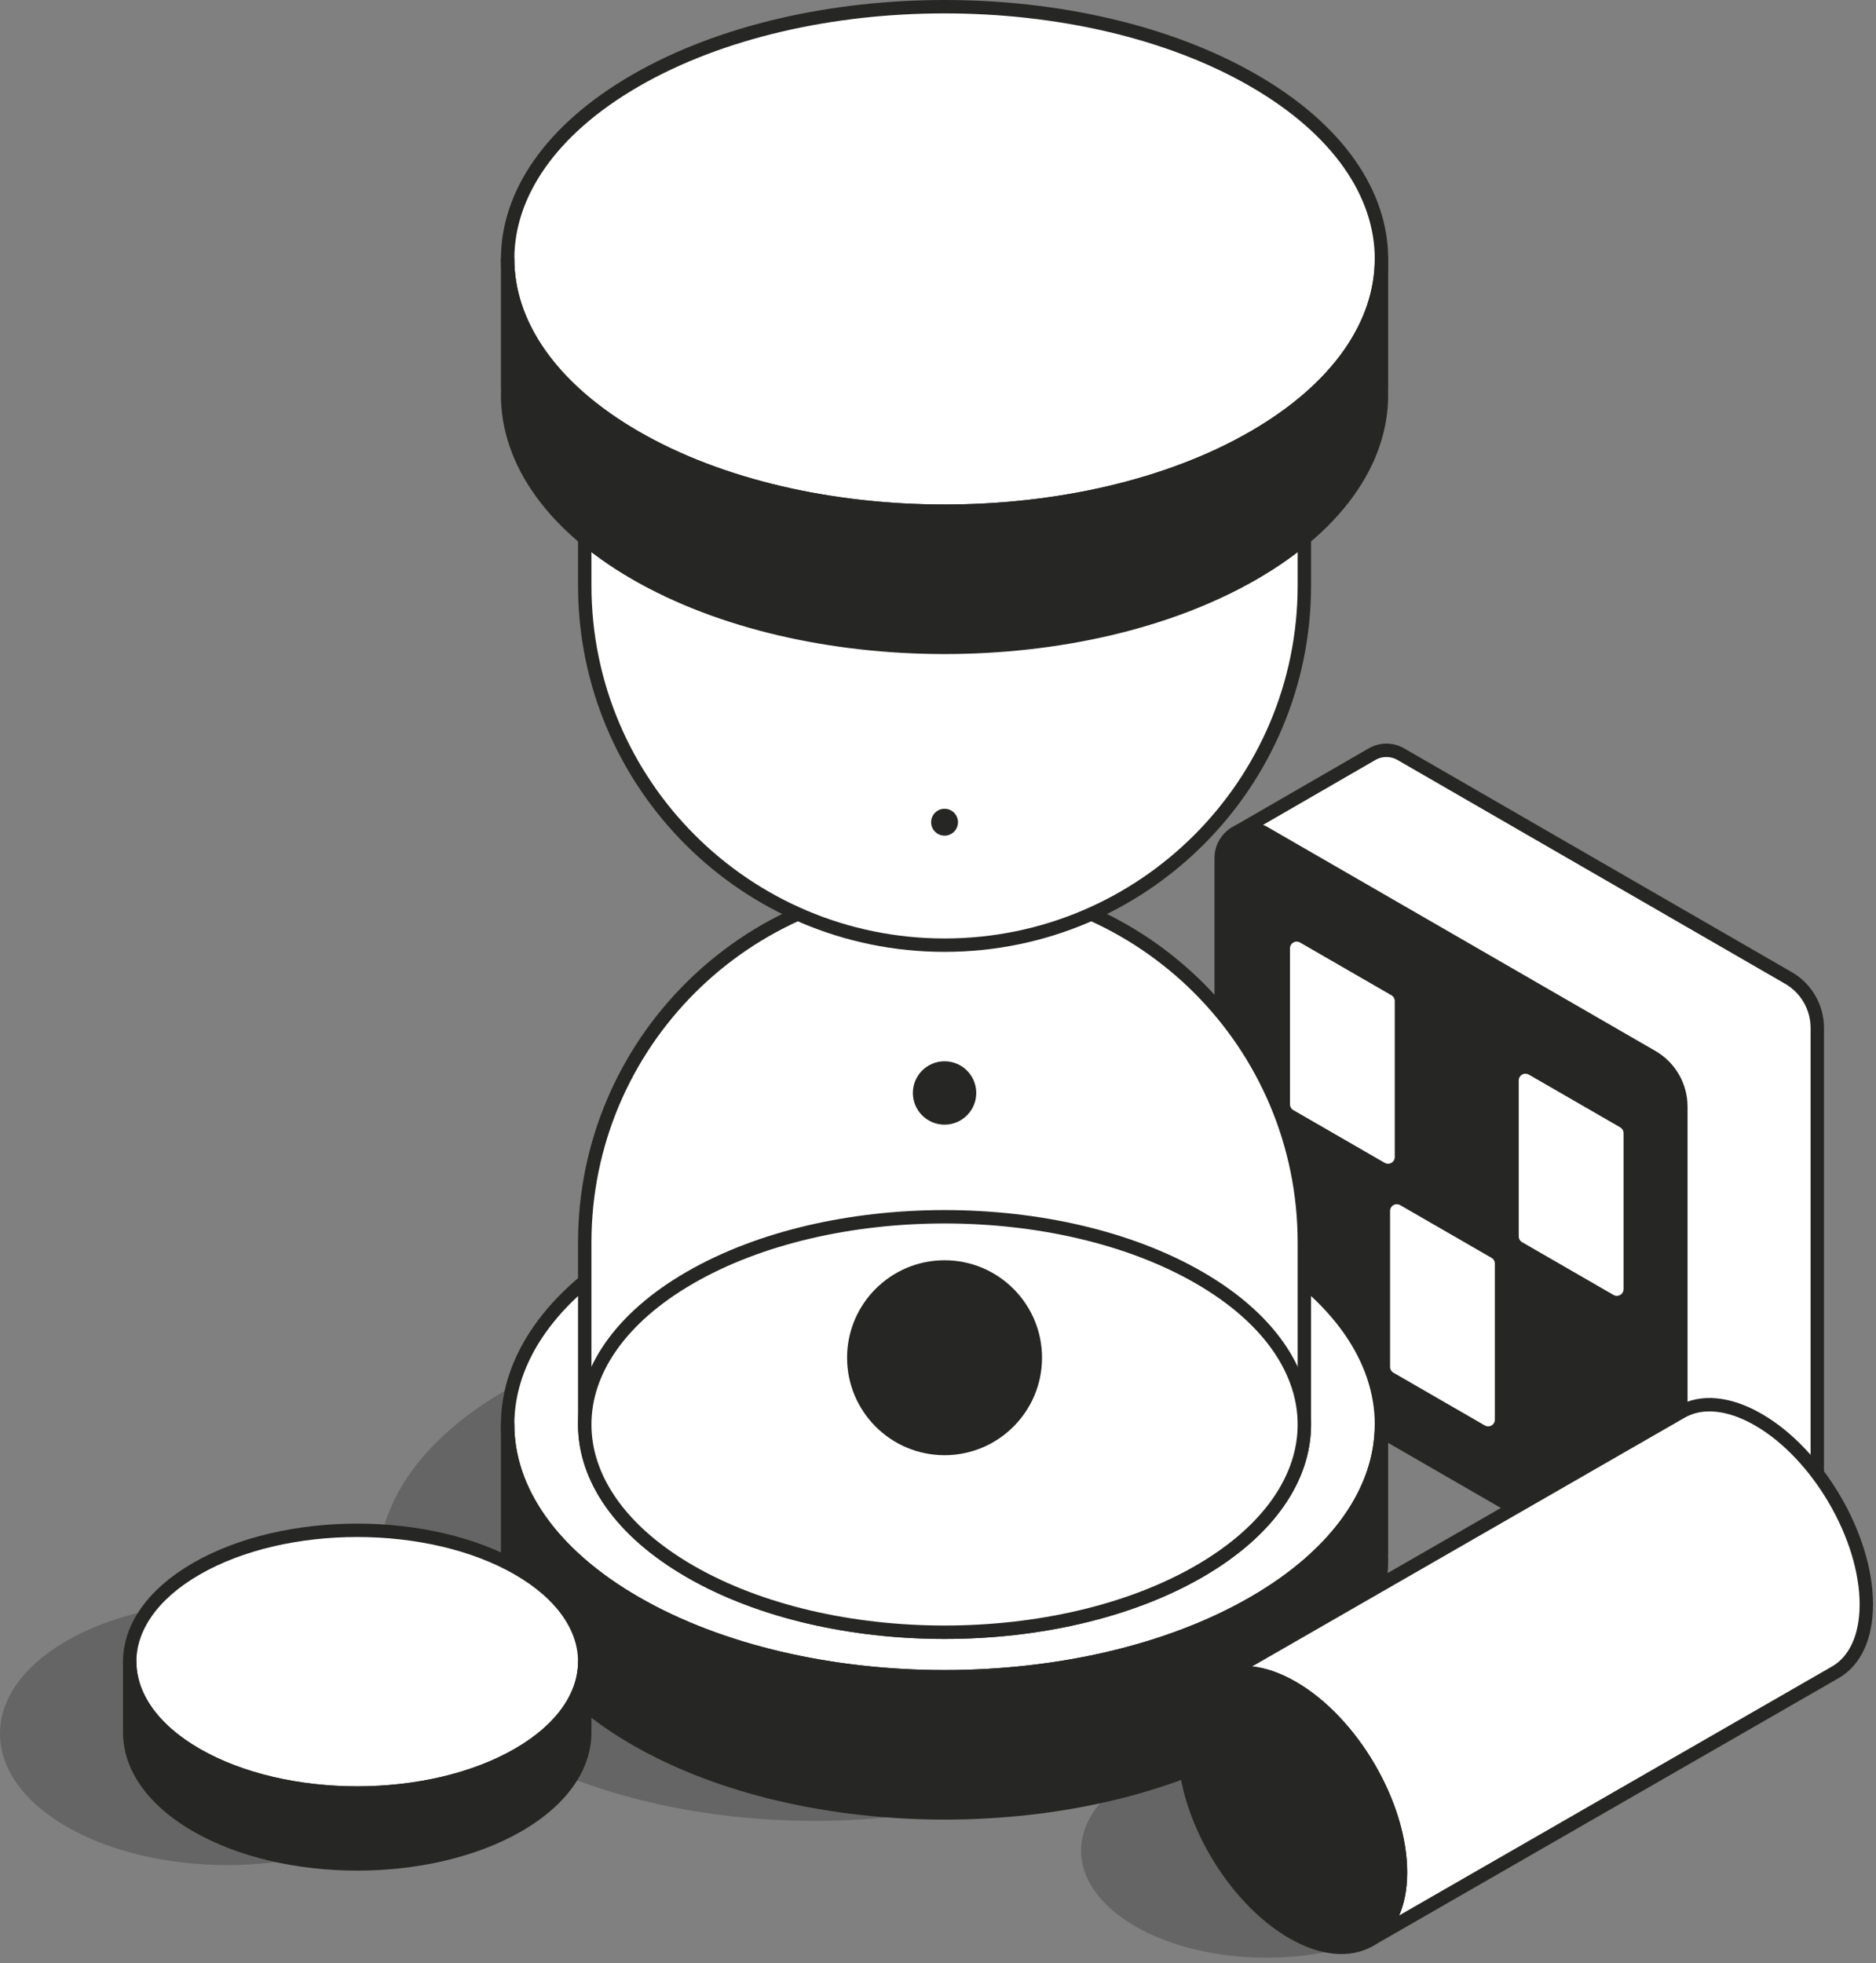
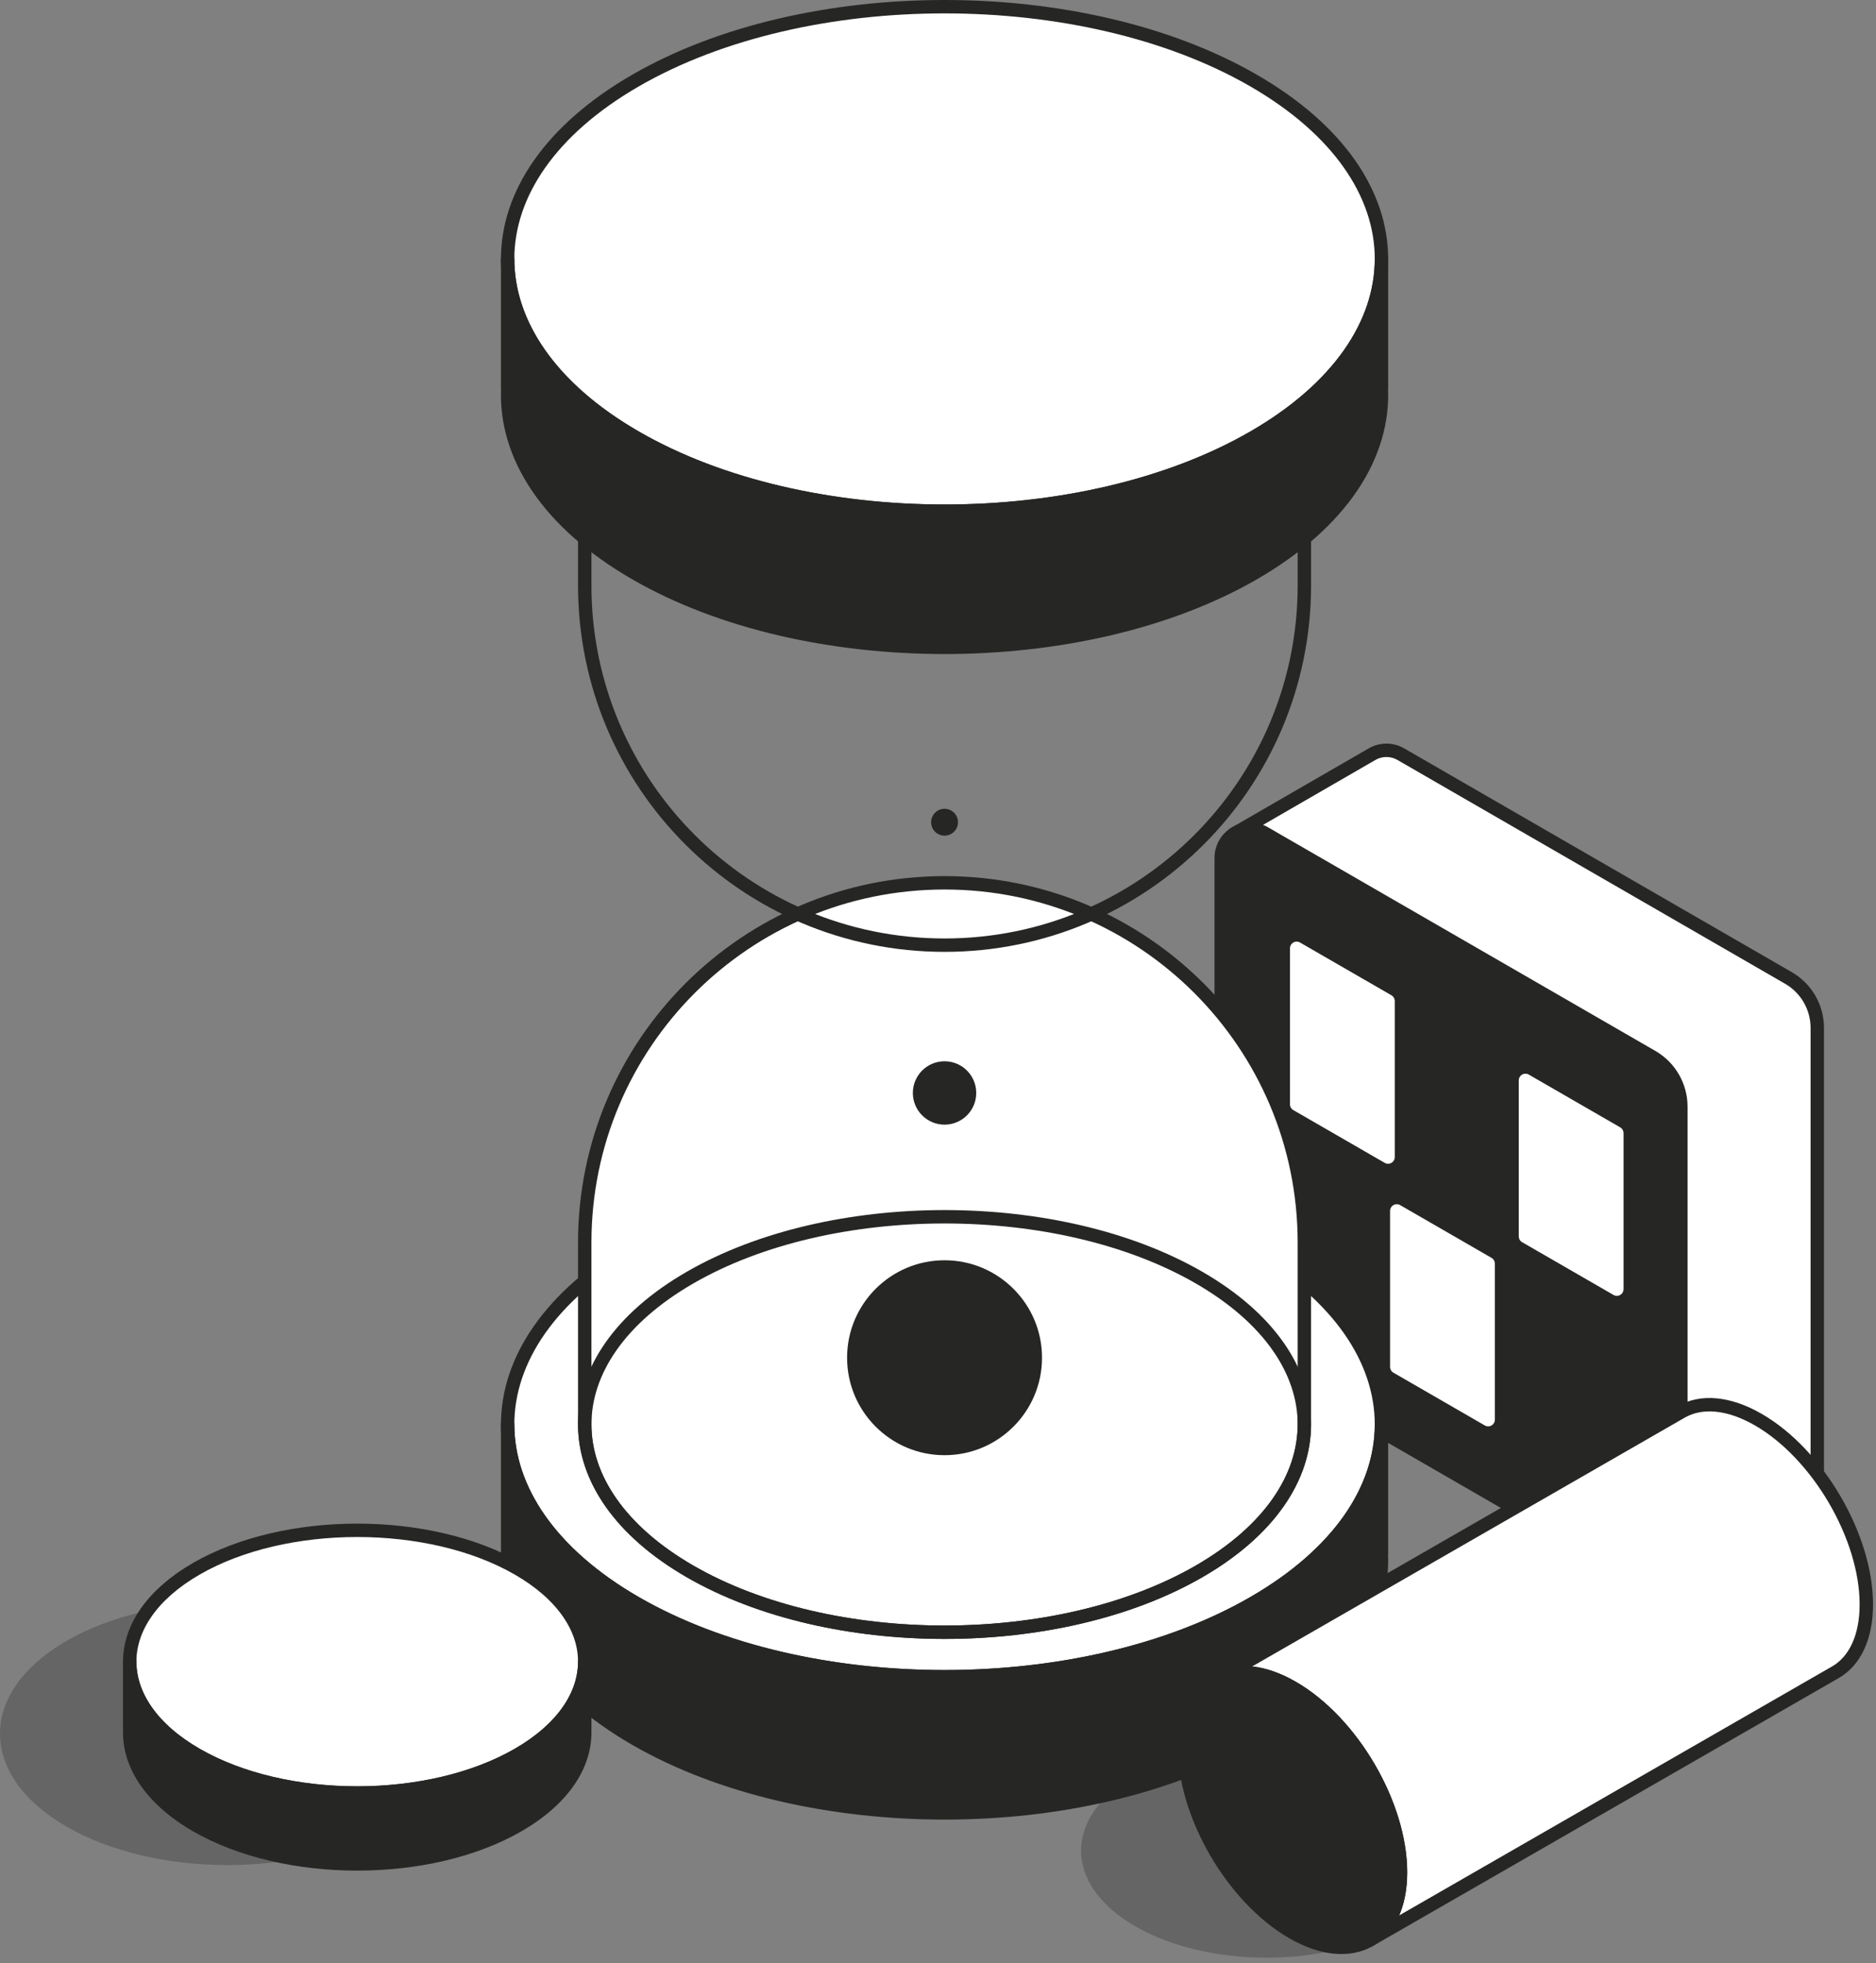
<svg xmlns="http://www.w3.org/2000/svg" width="280" height="293" viewBox="0 0 280 293" fill="none">
  <rect x="0" y="0" width="280" height="293" fill="#808080" stroke="none" />
-   <path opacity="0.3" fill-rule="evenodd" clip-rule="evenodd" d="M75.498 207.501C100.952 192.804 142.284 192.804 167.739 207.501C193.193 222.197 193.193 246.06 167.739 260.756C142.284 275.452 100.952 275.452 75.498 260.756C50.043 246.06 50.043 222.197 75.498 207.501Z" fill="#262725" />
  <path opacity="0.3" fill-rule="evenodd" clip-rule="evenodd" d="M9.941 244.906C23.196 237.253 44.719 237.253 57.973 244.906C71.228 252.559 71.228 264.985 57.973 272.638C44.719 280.29 23.196 280.29 9.941 272.638C-3.314 264.985 -3.314 252.559 9.941 244.906Z" fill="#262725" />
  <path opacity="0.3" fill-rule="evenodd" clip-rule="evenodd" d="M169.455 264.913C180.261 258.674 197.808 258.674 208.614 264.913C219.42 271.152 219.42 281.282 208.614 287.521C197.808 293.76 180.261 293.76 169.455 287.521C158.649 281.282 158.649 271.152 169.455 264.913Z" fill="#262725" />
  <path fill-rule="evenodd" clip-rule="evenodd" d="M184.183 124.469C184.183 124.469 203.448 113.337 204.779 112.568C206.11 111.8 207.75 111.8 209.081 112.568C222.945 120.573 255.261 139.23 266.934 145.969C269.595 147.506 271.236 150.347 271.236 153.421V220.223C271.236 221.76 270.416 223.18 269.085 223.948C267.754 224.717 248.487 235.831 248.487 235.831L184.183 124.469Z" fill="white" />
  <path fill-rule="evenodd" clip-rule="evenodd" d="M184.183 124.469C184.183 124.469 203.448 113.337 204.779 112.568C206.11 111.8 207.75 111.8 209.081 112.568C222.945 120.573 255.261 139.23 266.934 145.969C269.595 147.506 271.236 150.347 271.236 153.421V220.223C271.236 221.76 270.416 223.18 269.085 223.948C267.754 224.717 248.487 235.831 248.487 235.831L184.183 124.469Z" stroke="#262725" stroke-width="2" stroke-linecap="round" stroke-linejoin="round" />
  <path fill-rule="evenodd" clip-rule="evenodd" d="M182.267 128.05C182.267 126.513 183.087 125.092 184.418 124.324C185.749 123.555 187.389 123.555 188.72 124.324C202.584 132.328 234.9 150.986 246.572 157.725C249.234 159.262 250.874 162.102 250.874 165.176V231.979C250.874 233.515 250.054 234.936 248.723 235.704C247.392 236.473 245.752 236.473 244.421 235.704C230.557 227.7 198.241 209.042 186.569 202.303C183.907 200.766 182.267 197.926 182.267 194.852V128.05Z" fill="#262725" />
  <path fill-rule="evenodd" clip-rule="evenodd" d="M182.267 128.05C182.267 126.513 183.087 125.092 184.418 124.324C185.749 123.555 187.389 123.555 188.72 124.324C202.584 132.328 234.9 150.986 246.572 157.725C249.234 159.262 250.874 162.102 250.874 165.176V231.979C250.874 233.515 250.054 234.936 248.723 235.704C247.392 236.473 245.752 236.473 244.421 235.704C230.557 227.7 198.241 209.042 186.569 202.303C183.907 200.766 182.267 197.926 182.267 194.852V128.05Z" stroke="#262725" stroke-width="2" stroke-linecap="round" stroke-linejoin="round" />
  <path fill-rule="evenodd" clip-rule="evenodd" d="M227.68 161.258L241.32 169.132V192.413L227.68 184.538V161.258Z" fill="white" />
  <path fill-rule="evenodd" clip-rule="evenodd" d="M227.68 161.258L241.32 169.132V192.413L227.68 184.538V161.258Z" stroke="white" stroke-width="2" stroke-linecap="round" stroke-linejoin="round" />
  <path fill-rule="evenodd" clip-rule="evenodd" d="M193.533 141.543L207.173 149.418V172.698L193.533 164.824V141.543Z" fill="white" />
  <path fill-rule="evenodd" clip-rule="evenodd" d="M193.533 141.543L207.173 149.418V172.698L193.533 164.824V141.543Z" stroke="white" stroke-width="2" stroke-linecap="round" stroke-linejoin="round" />
  <path fill-rule="evenodd" clip-rule="evenodd" d="M208.474 180.737L222.114 188.611V211.892L208.474 204.017V180.737Z" fill="white" />
  <path fill-rule="evenodd" clip-rule="evenodd" d="M208.474 180.737L222.114 188.611V211.892L208.474 204.017V180.737Z" stroke="white" stroke-width="2" stroke-linecap="round" stroke-linejoin="round" />
-   <path fill-rule="evenodd" clip-rule="evenodd" d="M94.858 185.989C120.312 171.293 161.644 171.293 187.099 185.989C212.553 200.686 212.553 224.548 187.099 239.245C161.644 253.941 120.312 253.941 94.858 239.245C69.403 224.548 69.403 200.686 94.858 185.989Z" fill="white" />
+   <path fill-rule="evenodd" clip-rule="evenodd" d="M94.858 185.989C120.312 171.293 161.644 171.293 187.099 185.989C212.553 200.686 212.553 224.548 187.099 239.245C161.644 253.941 120.312 253.941 94.858 239.245C69.403 224.548 69.403 200.686 94.858 185.989" fill="white" />
  <path fill-rule="evenodd" clip-rule="evenodd" d="M94.858 185.989C120.312 171.293 161.644 171.293 187.099 185.989C212.553 200.686 212.553 224.548 187.099 239.245C161.644 253.941 120.312 253.941 94.858 239.245C69.403 224.548 69.403 200.686 94.858 185.989Z" stroke="#262725" stroke-width="2" stroke-linecap="round" stroke-linejoin="round" />
  <path fill-rule="evenodd" clip-rule="evenodd" d="M206.189 231.903H206.165C206.637 241.885 200.281 251.955 187.099 259.566C161.644 274.262 120.312 274.262 94.858 259.566C81.675 251.955 75.319 241.885 75.791 231.903H75.767V212.618C75.767 222.257 82.13 231.897 94.858 239.245C120.312 253.941 161.644 253.941 187.099 239.245C199.826 231.897 206.189 222.257 206.189 212.618V231.903Z" fill="#262725" />
  <path fill-rule="evenodd" clip-rule="evenodd" d="M206.189 231.903H206.165C206.637 241.885 200.281 251.955 187.099 259.566C161.644 274.262 120.312 274.262 94.858 259.566C81.675 251.955 75.319 241.885 75.791 231.903H75.767V212.618C75.767 222.257 82.13 231.897 94.858 239.245C120.312 253.941 161.644 253.941 187.099 239.245C199.826 231.897 206.189 222.257 206.189 212.618V231.903Z" stroke="#262725" stroke-width="2" stroke-linecap="round" stroke-linejoin="round" />
  <path fill-rule="evenodd" clip-rule="evenodd" d="M87.274 212.618V185.469C87.274 155.809 111.318 131.766 140.977 131.766H140.978C170.637 131.766 194.681 155.809 194.681 185.469V212.618C194.681 220.556 189.44 228.495 178.959 234.546C157.997 246.648 123.959 246.648 102.996 234.546C92.515 228.495 87.274 220.556 87.274 212.618Z" fill="white" />
  <path fill-rule="evenodd" clip-rule="evenodd" d="M87.274 212.618V185.469C87.274 155.809 111.318 131.766 140.977 131.766C170.637 131.766 194.681 155.809 194.681 185.469V212.618C194.681 220.556 189.44 228.495 178.959 234.546C157.997 246.648 123.959 246.648 102.996 234.546C92.515 228.495 87.274 220.556 87.274 212.618Z" stroke="#262725" stroke-width="2" stroke-linecap="round" stroke-linejoin="round" />
-   <path fill-rule="evenodd" clip-rule="evenodd" d="M102.996 190.689C123.959 178.586 157.997 178.586 178.959 190.689C199.922 202.791 199.922 222.443 178.959 234.546C157.997 246.648 123.959 246.648 102.996 234.546C82.034 222.443 82.034 202.791 102.996 190.689Z" fill="white" />
  <path fill-rule="evenodd" clip-rule="evenodd" d="M102.996 190.689C123.959 178.586 157.997 178.586 178.959 190.689C199.922 202.791 199.922 222.443 178.959 234.546C157.997 246.648 123.959 246.648 102.996 234.546C82.034 222.443 82.034 202.791 102.996 190.689Z" stroke="#262725" stroke-width="2" stroke-linecap="round" stroke-linejoin="round" />
-   <path fill-rule="evenodd" clip-rule="evenodd" d="M87.274 60.221C87.274 52.283 92.515 44.344 102.996 38.293C123.959 26.191 157.997 26.191 178.959 38.293C189.44 44.344 194.681 52.283 194.681 60.221C194.681 60.221 194.681 72.436 194.681 87.37C194.681 117.03 170.637 141.073 140.978 141.073H140.977C111.318 141.073 87.274 117.03 87.274 87.37V60.221Z" fill="white" />
  <path fill-rule="evenodd" clip-rule="evenodd" d="M87.274 60.221C87.274 52.283 92.515 44.344 102.996 38.293C123.959 26.191 157.997 26.191 178.959 38.293C189.44 44.344 194.681 52.283 194.681 60.221C194.681 60.221 194.681 72.436 194.681 87.37C194.681 117.03 170.637 141.073 140.978 141.073C111.318 141.073 87.274 117.03 87.274 87.37V60.221Z" stroke="#262725" stroke-width="2" stroke-linecap="round" stroke-linejoin="round" />
  <path fill-rule="evenodd" clip-rule="evenodd" d="M178.959 82.15C157.997 94.253 123.959 94.253 102.996 82.15C82.034 70.048 82.034 50.396 102.996 38.293C123.959 26.191 157.997 26.191 178.959 38.293C199.922 50.396 199.922 70.048 178.959 82.15Z" fill="white" />
-   <path fill-rule="evenodd" clip-rule="evenodd" d="M178.959 82.15C157.997 94.253 123.959 94.253 102.996 82.15C82.034 70.048 82.034 50.396 102.996 38.293C123.959 26.191 157.997 26.191 178.959 38.293C199.922 50.396 199.922 70.048 178.959 82.15Z" stroke="#262725" stroke-width="2" stroke-linecap="round" stroke-linejoin="round" />
  <path fill-rule="evenodd" clip-rule="evenodd" d="M94.858 12.022C120.312 -2.674 161.644 -2.674 187.099 12.022C212.553 26.718 212.553 50.581 187.099 65.277C161.644 79.974 120.312 79.974 94.858 65.277C69.403 50.581 69.403 26.718 94.858 12.022Z" fill="white" />
  <path fill-rule="evenodd" clip-rule="evenodd" d="M94.858 12.022C120.312 -2.674 161.644 -2.674 187.099 12.022C212.553 26.718 212.553 50.581 187.099 65.277C161.644 79.974 120.312 79.974 94.858 65.277C69.403 50.581 69.403 26.718 94.858 12.022Z" stroke="#262725" stroke-width="2" stroke-linecap="round" stroke-linejoin="round" />
  <path fill-rule="evenodd" clip-rule="evenodd" d="M206.189 57.935H206.165C206.637 67.918 200.281 77.987 187.099 85.599C161.644 100.295 120.312 100.295 94.858 85.599C81.675 77.987 75.319 67.918 75.791 57.935H75.767V38.65C75.767 48.289 82.13 57.929 94.858 65.277C120.312 79.973 161.644 79.973 187.099 65.277C199.826 57.929 206.189 48.289 206.189 38.65V57.935Z" fill="#262725" />
  <path fill-rule="evenodd" clip-rule="evenodd" d="M206.189 57.935H206.165C206.637 67.918 200.281 77.987 187.099 85.599C161.644 100.295 120.312 100.295 94.858 85.599C81.675 77.987 75.319 67.918 75.791 57.935H75.767V38.65C75.767 48.289 82.13 57.929 94.858 65.277C120.312 79.973 161.644 79.973 187.099 65.277C199.826 57.929 206.189 48.289 206.189 38.65V57.935Z" stroke="#262725" stroke-width="2" stroke-linecap="round" stroke-linejoin="round" />
  <path fill-rule="evenodd" clip-rule="evenodd" d="M140.978 188.103C149.007 188.103 155.526 194.622 155.526 202.651C155.526 210.68 149.007 217.199 140.978 217.199C132.949 217.199 126.43 210.68 126.43 202.651C126.43 194.622 132.949 188.103 140.978 188.103Z" fill="#262725" />
  <path fill-rule="evenodd" clip-rule="evenodd" d="M140.978 158.402C143.588 158.402 145.708 160.522 145.708 163.133C145.708 165.743 143.588 167.863 140.978 167.863C138.367 167.863 136.247 165.743 136.247 163.133C136.247 160.522 138.367 158.402 140.978 158.402Z" fill="#262725" />
  <path fill-rule="evenodd" clip-rule="evenodd" d="M140.978 120.716C142.085 120.716 142.984 121.614 142.984 122.722C142.984 123.829 142.085 124.728 140.978 124.728C139.871 124.728 138.972 123.829 138.972 122.722C138.972 121.614 139.871 120.716 140.978 120.716Z" fill="#262725" />
  <path fill-rule="evenodd" clip-rule="evenodd" d="M181.601 250.621L251.002 210.701C253.922 209.046 257.971 209.314 262.443 211.896C271.336 217.03 278.556 229.385 278.556 239.468C278.556 244.407 276.824 247.891 274.01 249.557L204.312 289.646C207.226 288.022 209.03 284.497 209.03 279.458C209.03 269.374 201.81 257.02 192.917 251.885C188.508 249.34 184.512 249.044 181.601 250.621Z" fill="white" />
  <path fill-rule="evenodd" clip-rule="evenodd" d="M181.601 250.621L251.002 210.701C253.922 209.046 257.971 209.314 262.443 211.896C271.336 217.03 278.556 229.385 278.556 239.468C278.556 244.407 276.824 247.891 274.01 249.557L204.312 289.646C207.226 288.022 209.03 284.497 209.03 279.458C209.03 269.374 201.81 257.02 192.917 251.885C188.508 249.34 184.512 249.044 181.601 250.621Z" stroke="#262725" stroke-width="2" stroke-linecap="round" stroke-linejoin="round" />
  <path fill-rule="evenodd" clip-rule="evenodd" d="M192.916 251.885C201.809 257.019 209.029 269.374 209.029 279.457C209.029 289.541 201.809 293.559 192.916 288.424C184.023 283.29 176.803 270.935 176.803 260.852C176.803 250.769 184.023 246.751 192.916 251.885Z" fill="#262725" />
  <path fill-rule="evenodd" clip-rule="evenodd" d="M192.916 251.885C201.809 257.019 209.029 269.374 209.029 279.457C209.029 289.541 201.809 293.559 192.916 288.424C184.023 283.29 176.803 270.935 176.803 260.852C176.803 250.769 184.023 246.751 192.916 251.885Z" stroke="#262725" stroke-width="2" stroke-linecap="round" stroke-linejoin="round" />
  <path fill-rule="evenodd" clip-rule="evenodd" d="M29.301 234.151C42.556 226.498 64.079 226.498 77.333 234.151C90.588 241.803 90.588 254.23 77.333 261.882C64.079 269.535 42.556 269.535 29.301 261.882C16.046 254.23 16.046 241.803 29.301 234.151Z" fill="white" />
  <path fill-rule="evenodd" clip-rule="evenodd" d="M29.301 234.151C42.556 226.498 64.079 226.498 77.333 234.151C90.588 241.803 90.588 254.23 77.333 261.882C64.079 269.535 42.556 269.535 29.301 261.882C16.046 254.23 16.046 241.803 29.301 234.151Z" stroke="#262725" stroke-width="2" stroke-linecap="round" stroke-linejoin="round" />
  <path fill-rule="evenodd" clip-rule="evenodd" d="M87.275 258.059H87.262C87.507 263.257 84.198 268.5 77.333 272.464C64.079 280.117 42.556 280.117 29.301 272.464C22.436 268.5 19.127 263.257 19.373 258.059H19.36V248.017C19.36 253.036 22.674 258.056 29.301 261.882C42.556 269.535 64.079 269.535 77.333 261.882C83.961 258.056 87.275 253.036 87.275 248.017V258.059Z" fill="#262725" />
  <path fill-rule="evenodd" clip-rule="evenodd" d="M87.275 258.059H87.262C87.507 263.257 84.198 268.5 77.333 272.464C64.079 280.117 42.556 280.117 29.301 272.464C22.436 268.5 19.127 263.257 19.373 258.059H19.36V248.017C19.36 253.036 22.674 258.056 29.301 261.882C42.556 269.535 64.079 269.535 77.333 261.882C83.961 258.056 87.275 253.036 87.275 248.017V258.059Z" stroke="#262725" stroke-width="2" stroke-linecap="round" stroke-linejoin="round" />
</svg>